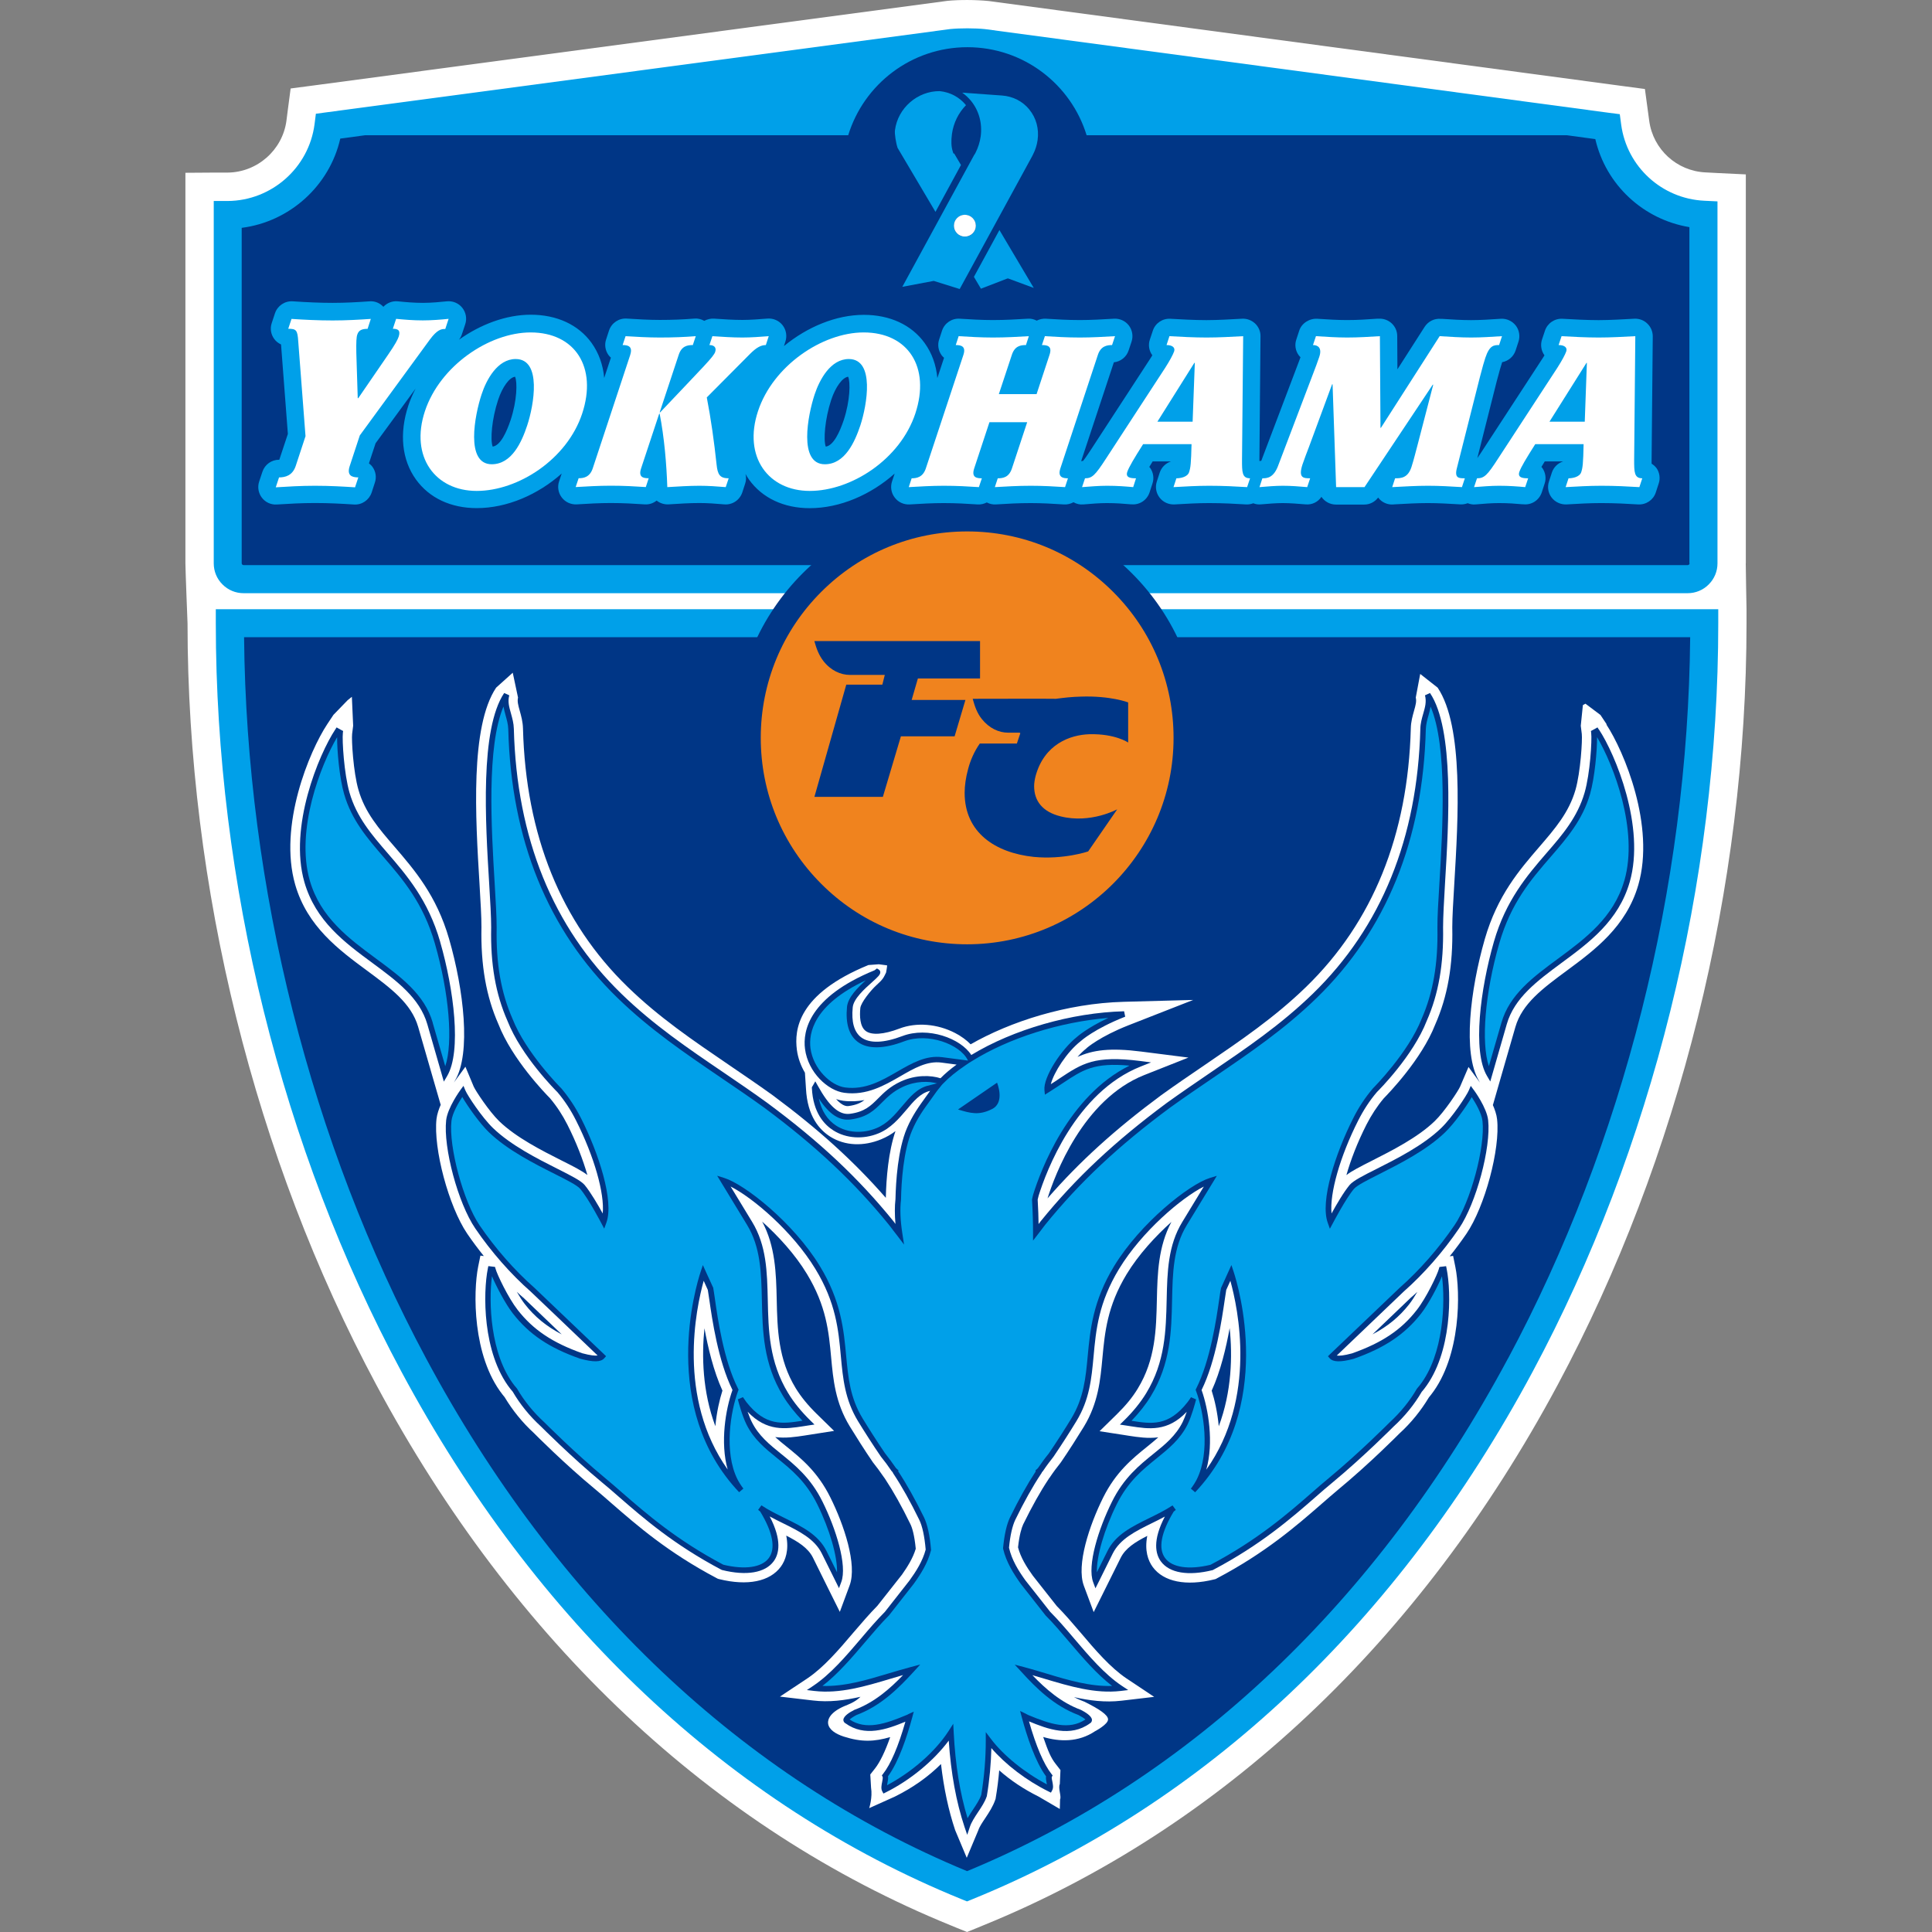
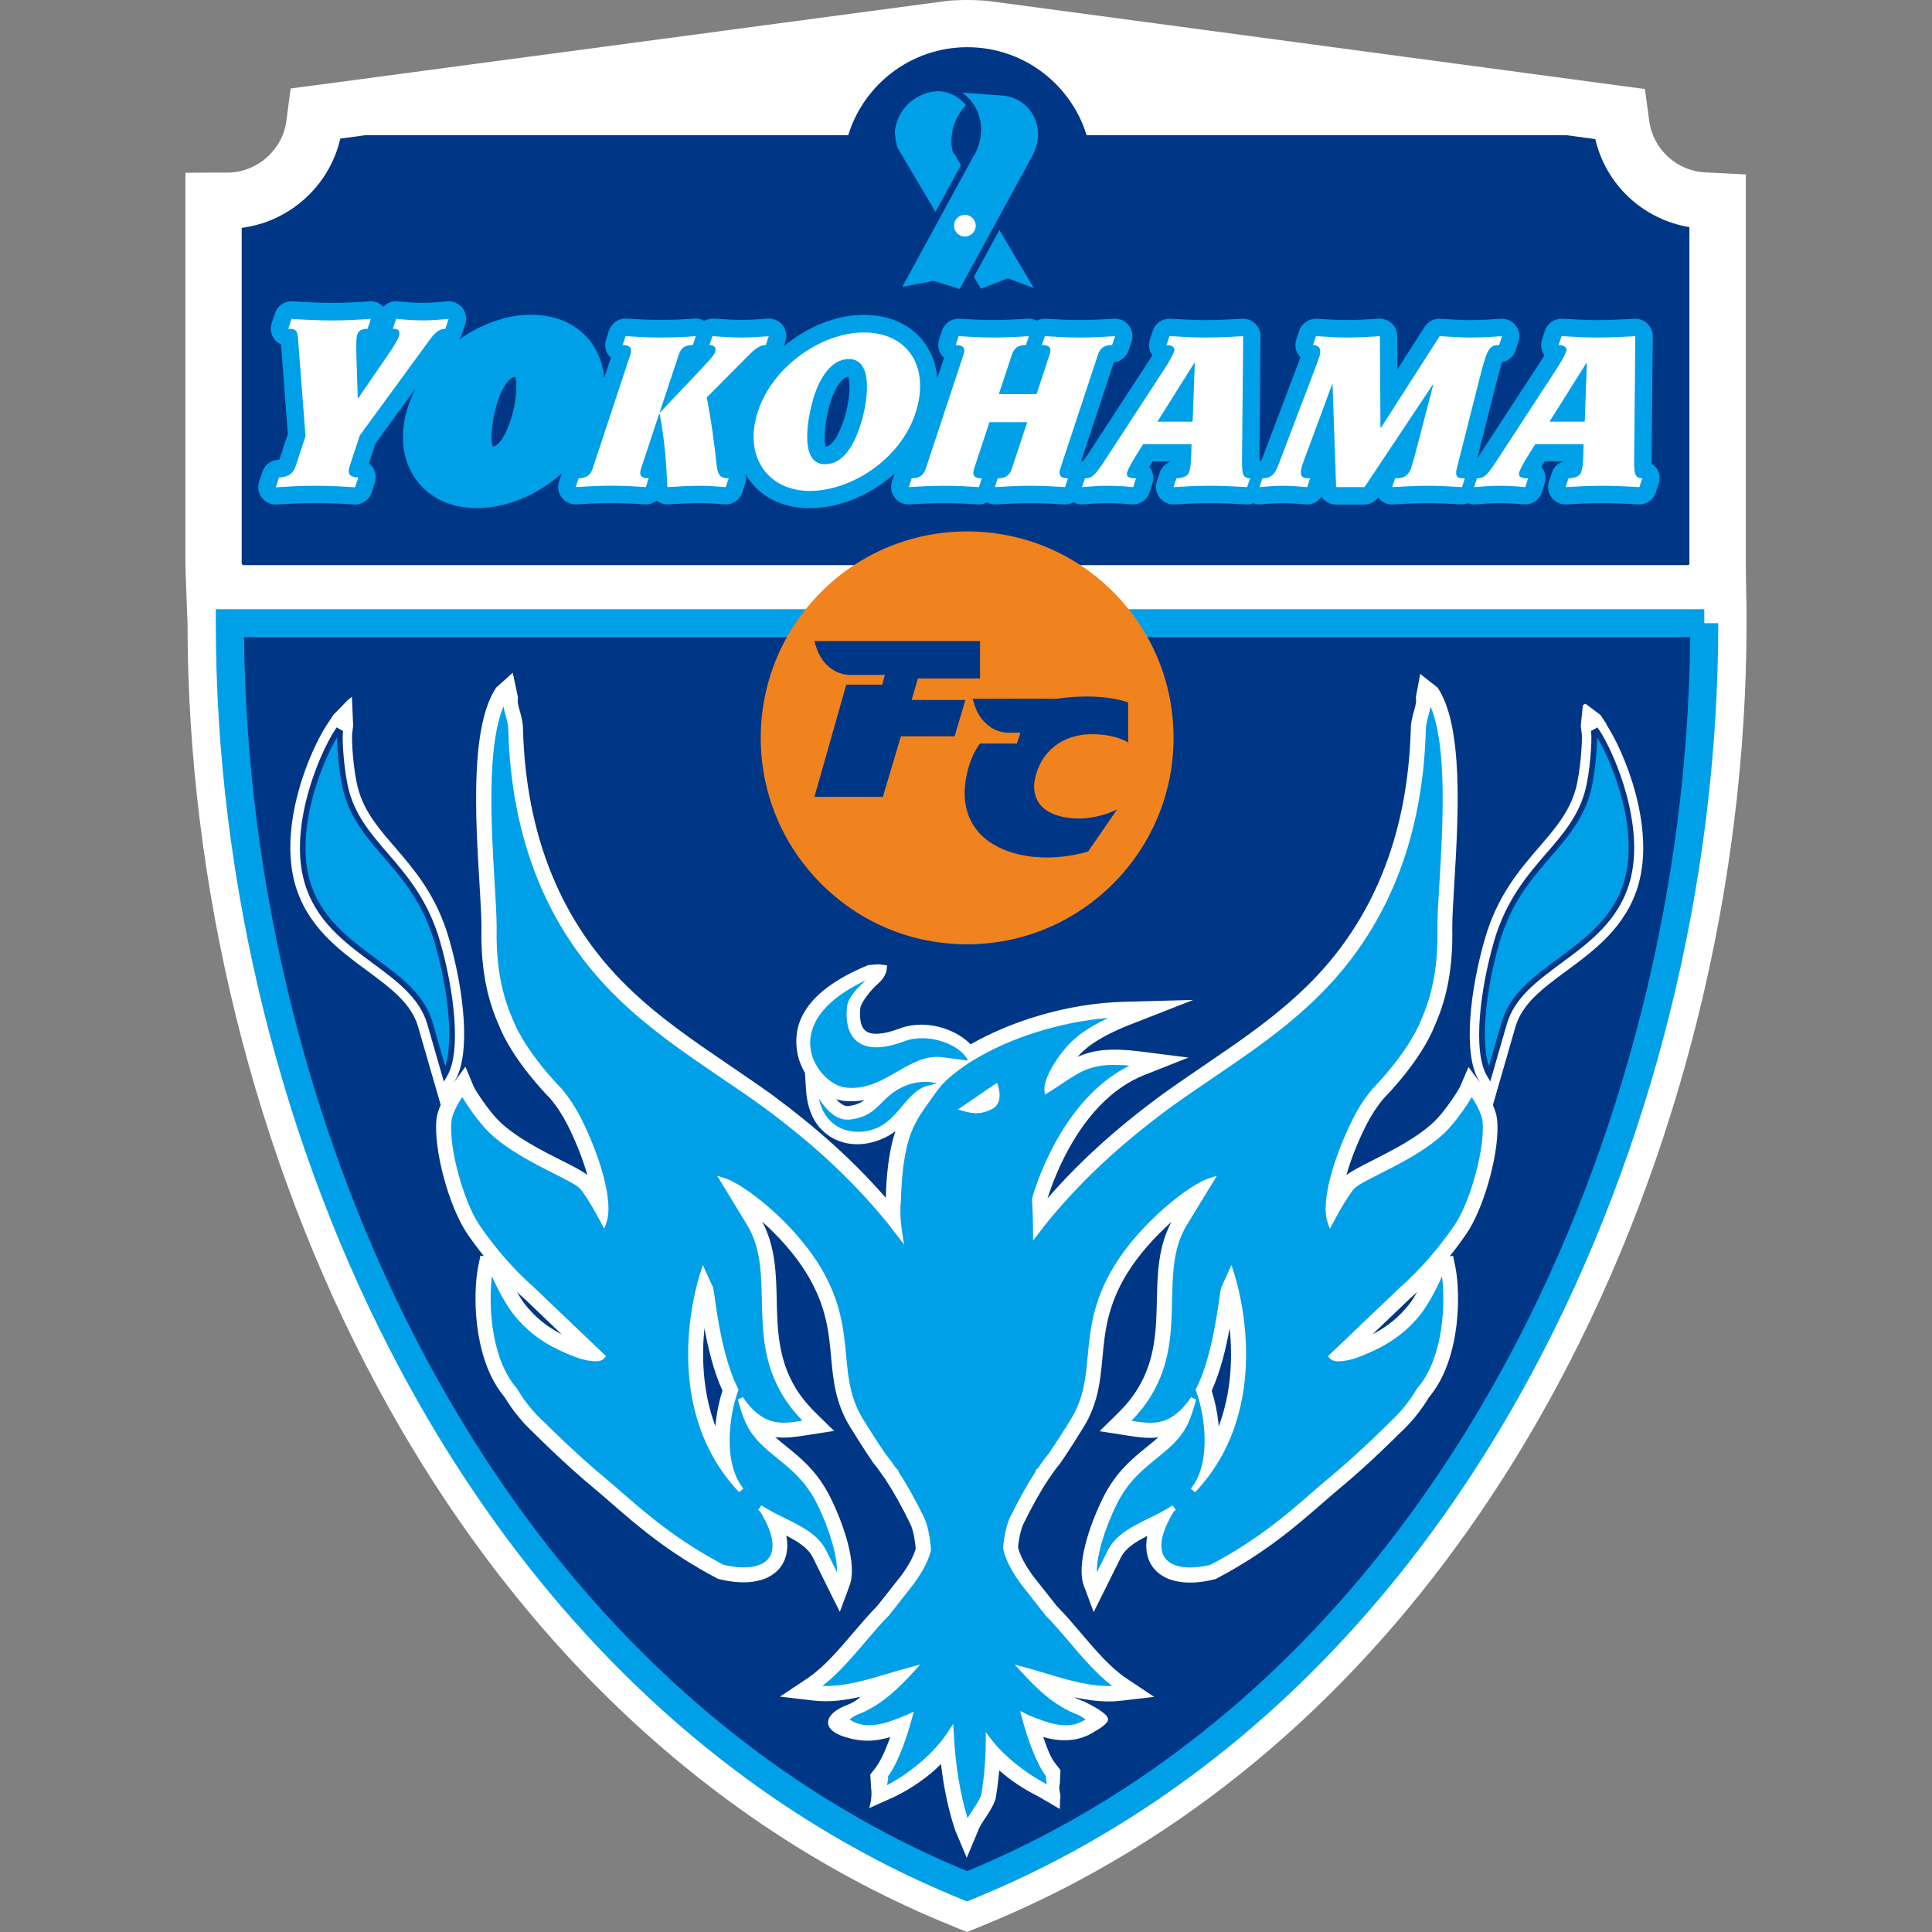
<svg xmlns="http://www.w3.org/2000/svg" id="_レイヤー_2" data-name="レイヤー 2" viewBox="0 0 300 300">
  <rect x="0" y="0" width="300" height="300" fill="#808080" stroke="none" />
  <defs>
    <style> .cls-1 { fill: none; } .cls-2 { fill: #003686; } .cls-3 { fill: #fff; } .cls-4 { fill: #f0831e; } .cls-5 { fill: #00a0e9; } </style>
  </defs>
  <g id="_レイヤー_1-2" data-name="レイヤー 1">
    <g>
      <rect class="cls-1" width="300" height="300" />
      <g>
        <path class="cls-3" d="m271.09,87.47V27.08l-4.18-.2-2.08-.11c-4.46-.21-8.14-3.57-8.74-8l-.22-1.63-.45-3.32-3.32-.44-1.63-.22L153.54.16c-1.99-.2-4.62-.21-6.42-.03q-.13.01-97,12.95l-1.65.22-3.34.44-.44,3.34-.21,1.65c-.6,4.57-4.54,8.04-9.16,8.07h-2.16s-4.37.03-4.37.03v60.64c0,.94.33,9.3.33,9.3,0,41,10.42,83.01,29.33,118.3,21.38,39.86,52.23,68.87,89.23,83.92,0,0,.82.34.82.34l1.66.67,1.65-.67.82-.34c37.01-15.05,67.86-44.06,89.23-83.92,18.92-35.29,29.34-77.3,29.34-118.3v-2.17s-.12-6.19-.12-7.13Z" />
        <g>
          <g>
            <g>
-               <path class="cls-5" d="m264.64,94.6H33.51v2.17c0,40.28,10.23,81.56,28.82,116.22,20.88,38.95,50.97,67.27,87.01,81.93l.82.33.81-.33c36.05-14.66,66.13-42.98,87.02-81.93,18.58-34.66,28.82-75.94,28.82-116.22v-2.17h-2.17Z" />
+               <path class="cls-5" d="m264.64,94.6H33.51v2.17c0,40.28,10.23,81.56,28.82,116.22,20.88,38.95,50.97,67.27,87.01,81.93l.82.33.81-.33c36.05-14.66,66.13-42.98,87.02-81.93,18.58-34.66,28.82-75.94,28.82-116.22h-2.17Z" />
              <path class="cls-2" d="m234.16,210.94c-20.23,37.74-49.26,65.25-83.99,79.61-34.74-14.36-63.78-41.87-84-79.61-17.92-33.43-27.9-73.11-28.27-112h224.55c-.36,38.89-10.35,78.57-28.28,112Z" />
            </g>
            <g>
              <path class="cls-3" d="m249.49,112.48l-.97-1.46-2.33-1.75-.4.22-.33,3.21.16,1.27c.11.9-.19,5.93-.98,8.68-1.02,3.52-3.16,6-5.63,8.87-3.05,3.54-6.5,7.53-8.45,14.3-2.27,7.89-3.44,17.75-.93,21.97l.17.31c-.49-.67-1.77-2.43-1.77-2.42l-1.31,3.06c-.28.64-2.39,3.86-3.95,5.36-2.64,2.55-6.68,4.58-9.63,6.08-1.98,1-3.25,1.65-4.07,2.29.66-2.33,1.7-5.05,3.11-7.83.77-1.5,1.64-2.84,2.7-4.1.67-.69,5.86-6.01,7.98-11.45,1.93-4.38,2.77-9.19,2.65-15.09,0-1.57.14-3.96.31-6.73.62-10.31,1.47-24.44-2.58-30.49l-2.71-2.13-.69,3.67c.14.56,0,1.11-.27,2.06-.22.79-.48,1.68-.5,2.73-.44,16.57-5.9,30.07-16.25,40.13-4.89,4.75-10.16,8.32-15.73,12.12-2.2,1.5-4.49,3.05-6.79,4.71-7.12,5.27-12.67,10.3-17.64,16.01h0c1.11-3.54,5.46-15.36,15.03-19.15l6.85-2.71-7.31-.93c-4.86-.62-7.52-.25-9.91.83.44-.5.9-.95,1.37-1.32,0,0,.04-.04.05-.05l.04-.04s1.99-1.75,6.44-3.5l10.06-3.94-10.8.29c-8.84.24-17.6,3.07-23.76,6.6-.64-.66-1.46-1.26-2.4-1.75-2.78-1.44-6.03-1.7-8.67-.69-2.41.92-4.32,1.06-5.23.36-.9-.68-.95-2.3-.83-3.54.08-.86,1.66-2.8,2.48-3.54,1.1-.98,1.14-1.22,1.52-1.98,0,0,.2-1.05.15-1.12l-1.28-.17-1.61.12c-11.02,4.51-11.51,10.06-11.11,13.17.17,1.29.62,2.49,1.25,3.55l.16,2.44c.21,4.33,2.1,6.43,3.77,7.49,2.31,1.45,5.21,1.53,7.93.4.84-.35,1.55-.77,2.2-1.26-1.1,3.21-1.43,7.3-1.5,10.36-4.93-5.65-10.47-10.67-17.59-15.95-2.28-1.64-4.56-3.18-6.77-4.69-5.57-3.8-10.85-7.37-15.73-12.12-10.36-10.05-15.82-23.56-16.25-40.13-.03-1.05-.28-1.94-.5-2.73-.27-.95-.4-1.5-.27-2.06l-.82-3.86-2.58,2.32c-4.05,6.05-3.21,20.17-2.58,30.48.16,2.77.31,5.17.3,6.7-.12,5.94.73,10.75,2.63,15.06,2.14,5.5,7.34,10.83,8.01,11.51,1.06,1.26,1.94,2.6,2.7,4.1,1.41,2.78,2.44,5.5,3.11,7.83-.81-.64-2.07-1.29-4.07-2.29-2.95-1.49-7-3.53-9.63-6.08-1.55-1.5-3.67-4.72-3.95-5.36l-1.29-3.09-1.79,2.45.18-.31c2.51-4.23,1.35-14.09-.92-21.97-1.95-6.77-5.41-10.76-8.45-14.3-2.48-2.87-4.62-5.35-5.63-8.87-.8-2.75-1.09-7.78-.98-8.68l.16-1.27-.2-4.49-.66.53-2.2,2.27-.97,1.46c-2.76,4.17-7.6,15.74-4.97,24.91,1.88,6.5,6.79,10.13,11.13,13.33,3.7,2.74,6.9,5.1,7.96,8.74l2.28,7.9,1.22,4.21.05-.1c-.34.76-.61,1.56-.7,2.31-.5,4.6,1.9,13.57,4.76,17.79.8,1.18,1.69,2.36,2.59,3.49l-.53-.07-.35,1.72c-.78,3.89-.9,13.86,3.77,19.84.1.14.21.27.34.42,1.23,2.05,2.77,3.95,4.52,5.55.19.19,4.73,4.78,9.58,8.78.82.68,1.68,1.43,2.59,2.23,3.87,3.36,8.67,7.55,16.21,11.53l.21.11.22.06c4.38,1.08,7.85.38,9.55-1.92.73-1,1.3-2.56.85-4.84,1.85.95,3.39,1.91,4.14,3.41l2.23,4.51,1.95,3.92,1.52-4.1c1.2-3.23-.86-9.39-2.99-13.67-1.98-4-4.56-6.08-6.82-7.91-.62-.5-1.21-.97-1.74-1.46,1.62.21,3.16-.03,4.55-.24l.83-.13s3.74-.58,3.76-.59l-2.71-2.65c-1.33-1.3-2.43-2.64-3.25-3.98-2.74-4.5-2.85-9.21-2.95-13.76-.09-4.08-.21-8.29-2.26-12.11,2.49,2.23,5.1,5.07,6.94,8.11,3.03,4.98,3.41,9.04,3.77,12.97.32,3.46.65,7.04,2.89,10.71.9,1.47,2.34,3.76,3.57,5.55l.04.06.05.06c.51.64,1.04,1.35,1.57,2.13l.07.1.02.02.18.26c1.27,1.92,2.59,4.27,3.92,7.01.27.55.62,1.66.83,3.82-.44,1.47-1.31,2.84-2.14,4.02l-1.95,2.47-1.87,2.37c-1.24,1.26-2.44,2.66-3.71,4.14-2.26,2.67-4.62,5.42-7.13,7.11l-4.29,2.85,5.11.6c2.52.31,4.98-.02,7.4-.57-.83.83-1.98,1.23-2.46,1.43-2.21.94-2.67,2.05-2.57,2.74.14.92,1.13,1.58,2.41,2,2.81.9,4.75.8,7.23.09-.77,2.2-1.58,3.88-2.35,4.86l-.74.94.12,2.05c.25,1.53-.29,3.18-.29,3.18l4-1.8c2.78-1.38,5.17-3.07,7.15-5.05.44,3.78,1.16,7.17,2.2,10.27l1.8,4.29,1.8-4.29c.18-.55.65-1.24,1.1-1.91.58-.88,1.18-1.79,1.53-2.82l.05-.15.02-.14c.24-1.42.42-2.85.54-4.27,1.76,1.56,3.8,2.92,6.11,4.07l3.3,1.93.04-1.49c.24-.45-.34-1.78-.04-2.37l.1-2.18-.73-.94c-.78-.99-1.18-1.99-1.95-4.2,2.53.74,5.44.86,8.06-.9,0,0,2.01-1.05,2.01-1.83,0-.69-1.36-1.6-3.59-2.71l-.1-.05-.09-.03c-.53-.19-1.02-.42-1.51-.67,2.4.54,4.85.85,7.34.56l5.11-.6-4.28-2.85c-2.52-1.69-4.87-4.43-7.13-7.11-1.26-1.48-2.47-2.89-3.71-4.14l-1.87-2.37s-1.95-2.47-1.88-2.39c-.95-1.32-1.86-2.78-2.27-4.36.22-1.99.56-3.03.8-3.56,1.34-2.74,2.66-5.1,3.93-7.01,0,0,.07-.1.14-.22l.06-.05.06-.1c.52-.78,1.06-1.49,1.57-2.13l.04-.06.05-.06c1.23-1.79,2.68-4.08,3.58-5.55,2.23-3.67,2.56-7.25,2.88-10.71.37-3.92.74-7.99,3.76-12.97,1.85-3.04,4.46-5.88,6.95-8.11-2.05,3.82-2.17,8.03-2.26,12.11-.1,4.55-.21,9.26-2.96,13.76-.81,1.35-1.91,2.68-3.24,3.98,0,0-2.71,2.65-2.7,2.65l3.75.58.82.13c1.39.21,2.93.45,4.55.24-.54.48-1.12.96-1.74,1.46-2.27,1.83-4.84,3.91-6.83,7.91-2.13,4.29-4.18,10.44-2.99,13.67l1.53,4.1,1.95-3.92,2.24-4.51c.75-1.51,2.28-2.46,4.13-3.41-.44,2.28.12,3.84.85,4.84,1.69,2.3,5.18,3,9.55,1.92l.23-.06.2-.11c7.54-3.97,12.35-8.17,16.21-11.53.92-.8,1.78-1.55,2.59-2.23,4.85-4,9.39-8.59,9.52-8.72,1.82-1.66,3.35-3.56,4.58-5.61.1-.13.22-.26.34-.42,4.67-5.98,4.56-15.95,3.77-19.84l-.35-1.72-.53.07c.91-1.13,1.78-2.31,2.59-3.49,2.87-4.21,5.28-13.19,4.77-17.79-.08-.75-.36-1.55-.7-2.31l.05.1,1.21-4.21,2.28-7.9c1.05-3.64,4.25-6,7.96-8.74,4.33-3.2,9.25-6.83,11.13-13.33,2.64-9.16-2.21-20.73-4.96-24.91Zm-58.55,93.75c.45,4.33.33,9.85-1.69,15.24-.2-2.17-.65-4.12-1.1-5.53,1.38-3.02,2.24-6.66,2.79-9.71Zm28.01-4.62c.38-.31.75-.66,1.13-1.01-.42.72-.85,1.4-1.26,1.92-1.52,1.94-3.33,3.44-5.7,4.68l5.83-5.58Zm-87.14-29.87c-.27.04-.9.11-1.98-1.07.37.12.74.21,1.1.26,1.18.15,2.28.08,3.3-.11-.61.46-1.32.77-2.43.92Zm-44.61,35.45c-2.36-1.24-4.18-2.73-5.7-4.68-.4-.52-.84-1.2-1.25-1.92.37.35.74.7,1.12,1.01l5.83,5.58Zm22.18-.97c.56,3.05,1.42,6.69,2.8,9.71-.45,1.41-.9,3.37-1.1,5.53-2.01-5.39-2.13-10.91-1.69-15.24Z" />
              <g>
-                 <path class="cls-2" d="m228.83,169.23l-.45-.62-.3.7c-.34.81-2.57,4.19-4.29,5.85-2.79,2.7-6.95,4.79-9.98,6.32-2.12,1.06-3.65,1.84-4.23,2.51-.92,1.09-2.12,3.16-2.82,4.44-.31-3.1,1.3-8.83,4.14-14.44.83-1.63,1.77-3.08,2.92-4.43.21-.2,5.6-5.58,7.73-11.06,1.83-4.16,2.63-8.77,2.53-14.49,0-1.61.14-4.03.3-6.82.58-9.53,1.45-23.95-2.33-29.58l-.78.36c.26.98.02,1.84-.27,2.84-.21.73-.43,1.49-.45,2.36-.44,16.97-6.06,30.8-16.7,41.14-4.98,4.83-10.3,8.44-15.93,12.27-2.19,1.5-4.46,3.04-6.73,4.67-8.1,6.01-14.15,11.67-19.58,18.37,0,0-.17.22-.34.45-.01-1.11-.06-2.34-.14-3.8.05-.23.1-.43.15-.61,1.15-3.69,5.71-16.05,15.89-20.07l1.57-.62-1.68-.22c-7.1-.9-9.02.38-12.52,2.7-.41.29-.88.59-1.37.9.46-1.81,2.48-4.99,4.64-6.68.05-.05,2.14-1.93,6.91-3.8l-.17-.84c-8.17.21-17.21,2.83-23.73,6.79-1.65-2.59-6.74-4.45-10.7-2.94-2.9,1.1-5.12,1.17-6.41.19-1.08-.83-1.52-2.38-1.3-4.64.12-1.35,1.87-2.9,3.02-3.93.89-.8,1.29-1.16,1.26-1.57-.02-.17-.11-.31-.27-.4l-.25-.15-.23.18-.15.11c-10.21,4.18-11.14,9.44-10.79,12.19.47,3.67,3.55,6.5,6.11,6.83,3.44.46,6.21-1.14,8.66-2.55,2.16-1.25,4.2-2.44,6.43-2.14,0,0,1.32.17,2.34.31-.97.7-1.8,1.41-2.5,2.12-1.45-.46-3.83-.59-6.2.52-1.65.77-2.62,1.74-3.47,2.6-1.13,1.13-2.09,2.1-4.38,2.4-1.67.22-3.22-1.13-5.01-4.37l-.38-.67-.38.67-.09.14-.06.11v.13c.18,3.81,1.92,5.68,3.35,6.58,1.97,1.25,4.65,1.42,7.01.44,1.89-.78,3.18-2.31,4.33-3.66,1.1-1.32,2.15-2.55,3.55-2.9,0,0,.05-.02.12-.03-.28.39-.64.89-.64.89-1.13,1.57-2.11,2.92-2.96,4.9-1.42,3.32-1.72,8.32-1.78,11.01-.13,1.14-.13,2.44,0,3.87l-.31-.42c-5.44-6.71-11.48-12.38-19.59-18.38-2.26-1.64-4.53-3.18-6.73-4.68-5.64-3.83-10.96-7.44-15.93-12.27-10.64-10.33-16.26-24.17-16.7-41.14-.02-.87-.24-1.63-.44-2.36-.28-1-.54-1.86-.27-2.84l-.79-.36c-3.78,5.64-2.91,20.05-2.33,29.58.17,2.79.31,5.21.31,6.83-.12,5.71.69,10.33,2.53,14.5,2.14,5.47,7.53,10.85,7.76,11.07,1.12,1.32,2.07,2.77,2.89,4.4,2.83,5.61,4.45,11.35,4.14,14.44-.69-1.27-1.91-3.35-2.82-4.44-.58-.67-2.11-1.44-4.23-2.51-3.04-1.53-7.2-3.63-9.99-6.32-1.72-1.66-3.95-5.04-4.29-5.85l-.29-.7-.46.62c-.08.11-2.01,2.78-2.23,4.72-.47,4.26,1.85,12.89,4.52,16.8,2.47,3.63,5.53,7.11,8.61,9.81,0-.02,8.33,7.95,10.39,9.92-.38.06-1.1,0-2.4-.35-4.6-1.63-7.61-3.64-10.02-6.73-1.47-1.88-3.21-5.54-3.43-6.39l-.08-.28-.29-.04-.35-.04-.4-.05-.08.39c-.74,3.68-.87,13.08,3.49,18.66.11.15.24.29.35.42l.02.02c1.16,1.99,2.64,3.81,4.39,5.41.03.03,4.67,4.7,9.45,8.66.83.68,1.71,1.44,2.63,2.25,3.81,3.31,8.55,7.44,15.94,11.34l.05.02.05.02c3.77.94,6.7.45,8.02-1.36.83-1.13,1.32-3.24-.62-6.96.67.37,1.36.71,2.03,1.04,2.53,1.25,4.93,2.43,6.06,4.71l2.23,4.5.44.89.35-.94c.97-2.59-.83-8.31-2.92-12.51-1.84-3.72-4.29-5.68-6.45-7.43-1.78-1.44-3.47-2.8-4.53-4.95-.21-.41-.42-.96-.64-1.57,2.99,3.13,5.88,2.68,8.68,2.25l.83-.13.87-.13-.62-.61c-1.42-1.39-2.59-2.82-3.47-4.28-2.95-4.84-3.06-9.74-3.16-14.49-.1-4.33-.19-8.41-2.43-12.09l-3.34-5.49c3.48,1.76,9.62,6.98,13.15,12.78,3.21,5.26,3.6,9.5,3.97,13.59.32,3.45.62,6.71,2.67,10.08.89,1.46,2.33,3.72,3.54,5.48.57.7,1.12,1.44,1.67,2.26l.02.02.02.02c.06.07.11.11.15.17v.05s.08.13.08.13c1.31,1.97,2.66,4.38,4.02,7.17.49,1,.82,2.56,1,4.63-.47,1.79-1.52,3.43-2.5,4.78.02-.02-1.92,2.45-1.92,2.45l-1.91,2.43c-1.22,1.23-2.43,2.63-3.7,4.13-2.33,2.74-4.75,5.57-7.44,7.37l-.98.65,1.17.14c3.95.46,7.93-.73,11.77-1.88.66-.2,1.32-.4,2-.59-2.03,2.12-4.45,4.25-7.55,5.4h-.02s-.02.02-.02.02c-.62.31-1.68.93-1.68,1.55,0,.23.14.44.37.55l-.06-.04c2.99,2.18,6.45.95,9.32-.24-1.08,3.8-2.28,6.61-3.48,8.12l-.17.22.12.24c.05.11-.03.54-.08.79-.1.49-.2,1.01,0,1.41l.2.38.38-.19c3.81-1.9,7.44-4.91,9.76-8.03.35,5.09,1.15,9.48,2.45,13.4l.42,1.23.41-1.23c.24-.74.76-1.52,1.26-2.28.53-.79,1.09-1.63,1.36-2.46l.02-.03v-.04c.42-2.5.64-4.99.7-7.43,2.17,2.53,5.46,5.05,8.87,6.73l.38.19.2-.38c.21-.4.11-.88.02-1.34-.06-.23-.13-.6-.09-.71l.13-.24-.17-.22c-1.21-1.53-2.41-4.36-3.5-8.18,2.91,1.21,6.44,2.52,9.48.3l-.06.04c.23-.11.36-.32.36-.55,0-.61-1.05-1.23-1.68-1.55h-.01s-.02-.02-.02-.02c-3.1-1.14-5.51-3.28-7.54-5.39.65.18,1.3.38,1.94.57,3.85,1.15,7.81,2.34,11.77,1.88l1.17-.14-.98-.65c-2.7-1.8-5.11-4.63-7.44-7.37-1.27-1.5-2.47-2.9-3.7-4.13l-1.91-2.43-1.94-2.46c-1.07-1.49-2.11-3.15-2.54-5.06.18-1.92.52-3.38.97-4.33,1.36-2.79,2.71-5.2,4.02-7.17l.09-.13v-.05c.03-.05.09-.1.14-.17l.02-.02.02-.02c.55-.82,1.11-1.56,1.64-2.23,1.23-1.81,2.67-4.06,3.55-5.51,2.06-3.37,2.36-6.63,2.68-10.08.37-4.09.77-8.33,3.96-13.59,3.54-5.81,9.67-11.02,13.16-12.78l-3.34,5.49c-2.24,3.67-2.33,7.76-2.43,12.09-.11,4.74-.22,9.65-3.17,14.49-.88,1.45-2.05,2.89-3.47,4.28l-.62.61.87.13.83.13c2.8.43,5.7.89,8.68-2.25-.21.62-.43,1.16-.63,1.58-1.06,2.14-2.75,3.51-4.54,4.95-2.16,1.74-4.6,3.71-6.44,7.43-2.09,4.2-3.89,9.92-2.92,12.51l.35.94.45-.89,2.23-4.5c1.14-2.28,3.53-3.46,6.06-4.71.68-.33,1.36-.67,2.04-1.04-1.94,3.72-1.45,5.83-.62,6.96,1.32,1.81,4.24,2.3,8.03,1.36l.05-.02.04-.02c7.38-3.89,12.13-8.02,15.93-11.34.93-.81,1.79-1.57,2.63-2.25,4.78-3.96,9.42-8.63,9.47-8.68,1.74-1.59,3.21-3.41,4.37-5.4l.04-.04c.11-.12.22-.25.33-.4,4.35-5.59,4.23-14.98,3.48-18.66l-.08-.39-.4.05-.36.04-.28.04-.08.29c-.22.85-1.95,4.5-3.43,6.38-2.4,3.09-5.41,5.1-10.05,6.74-1.29.35-2,.4-2.38.34l10.4-9.94c3.06-2.69,6.12-6.17,8.59-9.8,2.66-3.91,4.98-12.55,4.52-16.8-.21-1.95-2.16-4.61-2.24-4.72Zm-115.82,58.98c-7.92-11.15-4.92-25.09-3.74-29.33l.64,1.42c.05.26.13.78.22,1.44.45,3.13,1.38,9.59,3.61,14.1-1.06,2.95-1.94,8.16-.74,12.37Zm74.3,0c1.2-4.21.32-9.42-.73-12.37,2.23-4.51,3.15-10.98,3.61-14.1.09-.66.17-1.18.22-1.44l.64-1.42c1.18,4.25,4.19,18.18-3.74,29.33Z" />
                <path class="cls-2" d="m248.27,113.29l-.21-.34-.35.2-.41.22-.26.14.04.3c.14,1.11-.17,6.32-1.02,9.26-1.11,3.83-3.44,6.55-5.94,9.42-2.95,3.42-6.29,7.29-8.15,13.75-2.11,7.34-3.35,16.99-1.07,20.83l.51.86.28-.97,2.28-7.92c1.18-4.11,4.74-6.73,8.49-9.51,4.36-3.21,8.86-6.54,10.6-12.56,2.47-8.57-2.24-19.87-4.78-23.7Z" />
                <path class="cls-2" d="m68.35,146.24c-1.86-6.47-5.2-10.33-8.15-13.75-2.48-2.87-4.82-5.59-5.93-9.42-.85-2.94-1.16-8.15-1.03-9.26l.04-.3-.26-.14-.4-.22-.35-.2-.22.34c-2.53,3.83-7.25,15.11-4.78,23.7,1.74,6.02,6.23,9.35,10.59,12.56,3.76,2.78,7.31,5.4,8.5,9.51l2.28,7.92.28.97.51-.86c2.27-3.84,1.04-13.49-1.08-20.83Z" />
              </g>
              <path class="cls-5" d="m252.22,136.75c-1.66,5.73-6.04,8.97-10.27,12.1-3.89,2.86-7.55,5.57-8.81,9.96l-1.95,6.75c-1.22-3.66-.62-11.3,1.62-19.09,1.81-6.28,4.94-9.91,7.98-13.42,2.55-2.95,4.95-5.73,6.11-9.75.73-2.53,1.11-6.84,1.09-8.84,2.53,4.25,6.49,14.44,4.24,22.28Zm-185.02,22.06c-1.27-4.39-4.93-7.1-8.81-9.96-4.24-3.13-8.62-6.37-10.28-12.1-2.26-7.84,1.72-18.04,4.24-22.28-.02,2.01.35,6.31,1.09,8.84,1.16,4.02,3.56,6.8,6.1,9.75,3.03,3.51,6.17,7.14,7.98,13.42,2.24,7.78,2.85,15.43,1.62,19.09l-1.95-6.75Zm79.11,5.35c-2.52-.33-4.69.92-6.98,2.24-2.44,1.41-4.97,2.87-8.11,2.46-2.2-.29-4.94-2.86-5.37-6.09-.3-2.36.48-6.74,8.59-10.55-1.22,1.11-2.77,2.62-2.92,4.14-.24,2.58.31,4.39,1.65,5.41,1.54,1.17,4.05,1.14,7.25-.08,3.67-1.39,8.65.46,9.85,2.92l.03.08-.55-.08-3.44-.45Zm-2.22,4.42c-1.67.42-2.8,1.76-4,3.18-1.13,1.34-2.3,2.73-4,3.42-2.1.87-4.48.74-6.22-.37-1.4-.89-2.32-2.34-2.72-4.23,1.63,2.47,3.19,3.49,4.94,3.25,2.58-.34,3.69-1.45,4.87-2.64.84-.84,1.72-1.72,3.23-2.42,2.01-.94,4.02-.9,5.33-.54-.06.01-.1.01-.1.01l-1.33.35Zm81.75,21.69c-2.44,3.58-5.44,7-8.47,9.67,0,0-10.87,10.37-10.87,10.37l-.3.29.27.31c.54.61,1.68.63,3.72.09,4.84-1.7,7.96-3.81,10.48-7.03,1.18-1.52,2.59-4.23,3.24-5.79.52,3.96.31,12.12-3.48,16.96-.1.12-.2.25-.31.37l-.05.06-.02.03-.03.03c-1.11,1.93-2.56,3.69-4.25,5.25-.06.06-4.67,4.7-9.43,8.64-.84.69-1.72,1.45-2.64,2.26-3.76,3.28-8.45,7.36-15.73,11.2-3.34.81-5.98.43-7.06-1.05-1.09-1.48-.62-3.97,1.34-7.21.06-.05.11-.09.16-.13.06-.05.1-.09.17-.13l-.51-.7c-1.16.77-2.44,1.39-3.66,1.99-2.67,1.32-5.19,2.55-6.45,5.11,0,0-.98,1.96-1.64,3.29-.07-2.42,1.11-6.59,3.09-10.58,1.76-3.54,4.02-5.36,6.21-7.13,1.86-1.51,3.62-2.92,4.78-5.24.66-1.34,1.18-3.32,1.33-3.9l-.79-.34c-.16.25-.35.52-.54.77-2.96,3.8-5.62,3.38-8.7,2.89h0c1.2-1.25,2.22-2.54,3.01-3.84,3.07-5.04,3.19-10.06,3.29-14.92.09-4.21.18-8.19,2.3-11.65l4.05-6.64.6-.99-1.1.34c-3.2,1-10.75,6.96-14.85,13.68-3.31,5.43-3.72,9.95-4.1,13.95-.31,3.35-.6,6.51-2.55,9.72-.87,1.44-2.3,3.68-3.51,5.45-.53.64-1.09,1.4-1.65,2.22-.1.11-.17.19-.22.22l-.17.14.02.19c-1.3,1.98-2.64,4.38-3.99,7.14-.51,1.06-.87,2.64-1.07,4.71v.14c.48,2.09,1.65,3.92,2.73,5.44.02.02,1.94,2.47,1.94,2.47l1.93,2.46.02.02s.01.01.01.01c1.21,1.21,2.4,2.62,3.67,4.11,2.09,2.45,4.24,4.97,6.63,6.8-3.4.12-6.87-.91-10.23-1.93-1.13-.34-2.3-.69-3.46-1l-1.43-.37,1.01,1.09c2.29,2.52,5.08,5.31,8.89,6.73.44.23.87.5,1.07.69-2.54,1.71-5.53.7-8.87-.69-.07-.03-.16-.08-.24-.12-.05-.03-.1-.06-.16-.09l-.87-.42.25.93c.8,2.99,2.11,6.97,3.78,9.22-.05.31.02.66.08.99.03.08.04.17.06.26-3.48-1.84-6.78-4.51-8.71-7.08l-.79-1.04v1.3c0,2.75-.23,5.58-.7,8.44-.24.73-.76,1.5-1.25,2.24-.31.46-.61.93-.88,1.39-1.18-3.88-1.89-8.25-2.15-13.32l-.07-1.34-.73,1.13c-2.06,3.19-5.67,6.35-9.55,8.41.02-.12.05-.23.06-.34.08-.37.14-.74.09-1.05,1.66-2.24,2.96-6.18,3.76-9.14l.24-.9-.84.39c-.05.03-.09.05-.14.08-.05.03-.09.05-.12.05-3.34,1.4-6.33,2.4-8.87.7.21-.18.63-.46,1.07-.69,3.82-1.42,6.6-4.23,8.9-6.74l1-1.1-1.43.38c-1.18.31-2.37.67-3.52,1.01-3.36,1.01-6.83,2.05-10.23,1.93,2.39-1.84,4.54-4.36,6.62-6.8,1.27-1.49,2.46-2.9,3.67-4.11h.02s.02-.04.02-.04l1.93-2.46,1.92-2.45c1.05-1.46,2.17-3.2,2.66-5.16l.02-.07v-.07c-.19-2.23-.56-3.9-1.09-5.01-1.36-2.77-2.69-5.16-4-7.14l.02-.19-.18-.14s-.1-.09-.22-.22c-.56-.82-1.13-1.58-1.67-2.26-1.18-1.73-2.61-3.97-3.48-5.41-1.96-3.21-2.24-6.37-2.56-9.72-.37-3.99-.78-8.52-4.09-13.95-4.1-6.73-11.65-12.69-14.85-13.68l-1.09-.34.6.99,4.04,6.64c2.11,3.46,2.21,7.45,2.3,11.65.11,4.86.21,9.88,3.29,14.92.79,1.3,1.81,2.58,3.01,3.84h0c-3.07.48-5.73.9-8.7-2.89-.18-.24-.37-.51-.54-.77l-.79.34c.15.58.68,2.57,1.34,3.9,1.15,2.31,2.91,3.73,4.77,5.24,2.19,1.76,4.45,3.59,6.21,7.13,1.97,3.98,3.15,8.16,3.08,10.58l-1.63-3.29c-1.27-2.55-3.79-3.79-6.46-5.11-1.22-.6-2.5-1.22-3.65-1.99l-.51.7c.05.04.11.08.16.13.05.05.11.09.16.13,1.97,3.24,2.43,5.73,1.35,7.21-1.08,1.48-3.72,1.86-7.07,1.05-7.27-3.84-11.95-7.92-15.73-11.2-.92-.81-1.79-1.57-2.63-2.26-4.75-3.94-9.36-8.58-9.41-8.63-1.72-1.57-3.15-3.33-4.27-5.26l-.02-.03-.03-.03-.03-.04c-.11-.13-.22-.25-.33-.39-3.78-4.85-4-13.01-3.48-16.96.66,1.56,2.07,4.27,3.25,5.79,2.52,3.23,5.64,5.34,10.45,7.02,2.07.56,3.22.54,3.74-.08l.28-.31-.3-.29-10.86-10.36c-3.04-2.67-6.05-6.1-8.48-9.67-2.52-3.71-4.82-12.2-4.37-16.21.14-1.23,1.12-2.87,1.68-3.72.82,1.41,2.68,4.07,4.13,5.47,2.89,2.79,7.11,4.91,10.21,6.47,1.87.94,3.49,1.76,3.96,2.31,1.29,1.51,3.25,5.27,3.28,5.32l.46.87.34-.93c1.21-3.37-1.19-10.78-3.95-16.23-.86-1.69-1.85-3.19-3.04-4.61-.08-.07-5.51-5.51-7.59-10.81-1.78-4.08-2.57-8.57-2.46-14.16,0-1.64-.14-4.07-.31-6.88-.52-8.62-1.26-21.23,1.37-27.45.08.46.2.91.32,1.35.19.69.4,1.4.42,2.15.44,17.2,6.15,31.24,16.96,41.74,5.03,4.89,10.38,8.52,16.05,12.38,2.19,1.49,4.46,3.02,6.71,4.65,8.04,5.96,14.02,11.58,19.41,18.23,0-.02.63.83.63.83l.67.86,1.03,1.36-.26-1.7c-.32-2.03-.39-3.8-.21-5.28v-.03s0-.02,0-.02c.05-2.63.35-7.5,1.71-10.68.8-1.9,1.76-3.22,2.86-4.73l.95-1.33c.08-.11.18-.24.28-.36l.15-.18.38-.48h0s.2-.21.2-.21c.91-.95,2.08-1.9,3.48-2.84l.54-.37h0s.41-.25.41-.25c5.79-3.63,13.73-6.12,21.23-6.74-3.31,1.55-4.8,2.89-4.88,2.96-2.36,1.86-5.25,6.22-5.04,8.26l.07.7.59-.37c.81-.51,1.53-.99,2.17-1.41,3.15-2.1,4.87-3.23,10.38-2.73-9.51,4.7-13.82,16.34-14.94,19.95-.07.22-.12.46-.18.75l-.02.05v.06c.12,2.05.16,3.66.16,5.07v1.29s.79-1.02.79-1.02l.38-.5.7-.92c5.38-6.64,11.37-12.26,19.41-18.21,2.25-1.62,4.52-3.16,6.71-4.65,5.67-3.86,11.02-7.49,16.05-12.38,10.8-10.5,16.51-24.53,16.95-41.74.03-.75.22-1.47.42-2.15.12-.44.24-.89.32-1.35,2.64,6.22,1.88,18.84,1.37,27.45-.18,2.81-.32,5.24-.31,6.88.11,5.6-.67,10.09-2.45,14.15-2.09,5.32-7.52,10.76-7.57,10.81-1.22,1.44-2.21,2.94-3.06,4.64-2.75,5.44-5.17,12.85-3.95,16.22l.33.93.47-.87s1.99-3.81,3.27-5.32c.47-.55,2.08-1.36,3.96-2.31,3.08-1.56,7.31-3.68,10.19-6.47,1.46-1.4,3.32-4.05,4.14-5.47.56.86,1.54,2.5,1.67,3.72.44,4.01-1.84,12.5-4.37,16.21Zm-115.07,9.79v-.04s-.02-.05-.02-.05l-1.15-2.51-.46-1.02-.35,1.06c-.7,2.11-6.45,21.08,5.98,34.21l.66-.56c-.4-.53-.69-1-.93-1.47-2.09-4.22-1.07-10.51.12-13.71l.07-.18-.09-.17c-2.23-4.4-3.16-10.89-3.6-14.01-.11-.73-.18-1.26-.24-1.55Zm80.44-3.61l-.46,1.01-1.14,2.52-.02.05v.04c-.07.29-.15.82-.25,1.55-.45,3.11-1.38,9.6-3.6,14.01l-.08.17.06.18c1.2,3.2,2.22,9.49.13,13.71-.24.48-.53.94-.93,1.47l.66.56c12.42-13.13,6.68-32.1,5.99-34.21l-.35-1.06Zm-42.45-24.17c1.92.58,3.25.97,5.31-.08,2.03-1.04.75-4.08.75-4.08l-6.06,4.16Z" />
            </g>
          </g>
          <g>
            <g>
-               <path class="cls-5" d="m264.63,31.17c-6.58-.32-12-5.28-12.89-11.79l-.22-1.65-1.64-.21-96.93-13c-1.56-.16-3.9-.16-5.4-.01-.08,0-96.85,12.93-96.85,12.93l-1.65.22-.21,1.65c-.89,6.76-6.68,11.86-13.49,11.9h-2.16v56.27c0,1.23.48,2.4,1.36,3.27.87.88,2.04,1.36,3.27,1.36h224.24c1.23,0,2.4-.48,3.27-1.36.88-.88,1.36-2.04,1.36-3.27V31.27l-2.07-.1Z" />
              <path class="cls-2" d="m262.36,87.47c0,.15-.14.28-.29.28H37.82c-.1,0-.16-.05-.2-.08-.04-.04-.09-.11-.09-.2v-52.09c7.45-.95,13.63-6.51,15.31-13.86l3.85-.52h75.02c2.43-7.92,9.8-13.67,18.51-13.67s16.08,5.75,18.51,13.67h74.54c1.91.26,3.43.46,4.45.6,1.64,7.1,7.44,12.48,14.61,13.67v52.19Z" />
            </g>
            <g>
              <path class="cls-5" d="m257.2,72.67c-.2-.28-.46-.49-.74-.67v-.54s.18-19.23.18-19.23c0-.75-.3-1.47-.85-1.99-.53-.52-1.27-.79-2.02-.75-1.74.09-3.72.22-5.54.22s-3.99-.12-5.58-.21c-1.23-.08-2.36.68-2.75,1.85l-.46,1.38c-.27.82-.13,1.73.38,2.44,0,0,0,0,0,.01-.1.16-.17.3-.3.48,0-.01-9.16,14.04-9.16,14.04-.18.28-.6.93-.96,1.43,1.01-3.98,3.02-11.96,3.02-11.96.41-1.59.67-2.41.78-2.75.01-.07.04-.12.06-.18.96-.18,1.76-.86,2.08-1.81l.45-1.38c.28-.85.12-1.8-.43-2.51-.56-.71-1.43-1.1-2.33-1.04-1.67.11-3.15.21-4.62.21s-2.97-.1-4.52-.2h-.19c-.99-.08-1.93.4-2.47,1.22l-4.24,6.62-.03-5.17c0-.75-.31-1.46-.86-1.97-.55-.51-1.29-.77-2.03-.72h-.26c-1.55.11-3.02.21-4.64.21-1.53,0-3.01-.1-4.58-.2-1.24-.09-2.47.67-2.85,1.85l-.45,1.38c-.28.82-.14,1.73.38,2.44.08.11.17.2.27.3-.09.23-.16.46-.26.7l-.32.85s-5.36,14.14-5.36,14.14c-.06.19-.12.32-.16.41-.09,0-.18,0-.28.02v-.13s.17-19.23.17-19.23c.02-.75-.29-1.47-.83-1.99-.56-.52-1.28-.79-2.03-.75-1.74.09-3.71.22-5.53.22s-3.99-.12-5.59-.21c-1.23-.08-2.36.68-2.74,1.85l-.46,1.38c-.28.82-.14,1.73.38,2.44,0,0,0,0,0,.01-.09.16-.18.3-.3.48,0-.01-9.15,14.04-9.15,14.04-.25.38-.93,1.43-1.3,1.87-.11,0-.21.03-.3.04,1.37-4.15,4.47-13.53,5.08-15.35,1.05-.11,1.95-.81,2.29-1.84l.46-1.38c.28-.85.12-1.79-.43-2.51-.55-.71-1.43-1.1-2.32-1.04-1.71.1-3.54.21-5.27.21-1.98,0-3.58-.11-5.28-.21-.5-.03-.99.08-1.43.3-.42-.22-.9-.34-1.39-.3-1.77.1-3.44.21-5.43.21-1.74,0-3.49-.11-5.12-.21-1.23-.09-2.36.67-2.76,1.85l-.45,1.38c-.28.82-.13,1.73.38,2.44.11.15.24.28.38.4-.27.8-.63,1.89-1.04,3.15-.18-2.03-.84-3.87-1.97-5.44-2.04-2.83-5.4-4.38-9.45-4.38-4.31,0-8.79,1.88-12.4,4.85l.23-.71c.28-.86.12-1.81-.44-2.53-.56-.72-1.45-1.1-2.36-1.03-1.2.09-2.58.21-3.88.21-1.46,0-2.87-.1-4.37-.2-.54-.04-1.08.09-1.55.34-.47-.26-.99-.4-1.53-.35-1.76.14-3.42.21-5.37.21-1.74,0-3.49-.11-5.12-.21-1.24-.09-2.37.67-2.77,1.85l-.45,1.38c-.28.82-.14,1.73.37,2.44.11.15.24.28.37.4-.26.8-.62,1.89-1.04,3.15-.18-2.03-.84-3.87-1.96-5.44-2.04-2.83-5.4-4.38-9.45-4.38-3.82,0-7.78,1.49-11.14,3.88.19-.24.35-.51.45-.83l.52-1.57c.29-.87.12-1.83-.46-2.56-.57-.72-1.48-1.09-2.39-1-1.05.11-2.42.24-3.73.24-1.38,0-2.58-.11-3.9-.24-.85-.08-1.66.25-2.23.85-.55-.59-1.32-.91-2.13-.85-1.87.13-3.7.24-5.75.24-1.8,0-3.83-.08-6.19-.24-1.24-.08-2.37.69-2.76,1.85l-.51,1.54c-.28.83-.13,1.74.38,2.44.28.39.65.67,1.07.87.15,1.89.88,11.51,1.06,13.89l-1.33,4.01s-.02,0-.04,0c-1.18,0-2.21.75-2.58,1.86l-.51,1.53c-.28.86-.12,1.8.43,2.51.55.72,1.42,1.11,2.32,1.05,1.94-.12,3.77-.23,5.91-.23,2.27,0,4.16.11,6.05.23,1.23.09,2.36-.68,2.76-1.86l.5-1.54c.28-.83.14-1.73-.37-2.44-.15-.21-.35-.39-.55-.55.34-1.03.8-2.43,1.03-3.12l6.22-8.5c-.44.85-.83,1.73-1.13,2.63-1.44,4.36-1.02,8.45,1.19,11.51,2.07,2.86,5.41,4.43,9.43,4.43,4.71,0,9.5-2.09,13.19-5.37l-.41,1.23c-.28.85-.12,1.8.43,2.5.56.73,1.43,1.11,2.33,1.06,1.72-.11,3.53-.21,5.27-.21,1.98,0,3.58.1,5.27.21.69.05,1.34-.18,1.85-.59.52.41,1.17.62,1.84.59,1.69-.11,3.29-.21,4.82-.21,1.23,0,2.47.09,3.84.21,1.25.11,2.4-.66,2.8-1.85l.45-1.38c.17-.49.17-1,.05-1.49.17.29.35.6.55.88,2.06,2.86,5.41,4.43,9.42,4.43,4.71,0,9.5-2.09,13.19-5.37l-.41,1.23c-.28.85-.12,1.8.43,2.5.55.73,1.42,1.11,2.32,1.06,1.71-.11,3.55-.21,5.27-.21,1.98,0,3.58.1,5.28.21.51.03.99-.09,1.42-.31.43.23.91.34,1.41.31,1.77-.11,3.43-.21,5.42-.21,1.74,0,3.49.1,5.12.21.54.04,1.05-.09,1.51-.34.46.26.98.39,1.52.34h0c1.29-.11,2.51-.21,3.65-.21,1.47,0,2.54.09,3.68.19h.14c1.25.13,2.42-.64,2.82-1.84l.45-1.38c.28-.82.14-1.74-.37-2.45-.04-.05-.09-.08-.12-.13.17-.28.34-.57.52-.86h2.85c-.81.27-1.47.9-1.75,1.74l-.45,1.38c-.28.85-.12,1.79.43,2.5.54.71,1.41,1.1,2.31,1.06,1.88-.11,3.58-.21,5.39-.21,2.16,0,4.06.11,5.73.21.4.02.77-.05,1.12-.18.38.15.77.21,1.18.17,1.08-.09,2.3-.2,3.38-.2,1.19,0,2.44.11,3.55.2,1.01.1,1.94-.37,2.47-1.17.49.72,1.32,1.2,2.25,1.2h4.41c.85,0,1.63-.41,2.14-1.08t.02.01c.54.72,1.41,1.11,2.3,1.06l.2-.02c1.81-.1,3.51-.2,5.2-.2s3.29.1,5.01.2c.4.03.8-.04,1.18-.18.38.15.79.23,1.21.19,1.29-.11,2.51-.21,3.65-.21,1.47,0,2.55.09,3.68.19h.14c1.25.13,2.42-.64,2.82-1.84l.45-1.38c.28-.82.13-1.74-.38-2.45-.04-.05-.08-.08-.12-.13.17-.28.35-.57.52-.86h2.85c-.81.27-1.48.9-1.75,1.74l-.45,1.38c-.28.85-.13,1.79.42,2.5.55.71,1.42,1.1,2.31,1.06,1.89-.11,3.57-.21,5.39-.21,2.16,0,4.06.11,5.73.21,1.23.07,2.36-.69,2.74-1.86l.45-1.38c.28-.82.14-1.74-.37-2.45Zm-128.98-3.33c-.38-1.04-.13-4.27.85-7.25.67-2.02,1.76-3.49,2.63-3.59.37.83.31,3.7-.68,6.72-.61,1.82-1.58,3.97-2.79,4.13Zm-51.72,0c-.39-1.04-.14-4.27.85-7.25.67-2.02,1.75-3.49,2.63-3.59.37.83.31,3.7-.69,6.72-.61,1.82-1.57,3.97-2.79,4.13Z" />
              <g>
                <path class="cls-3" d="m45.27,49.52c1.8.12,4.07.24,6.38.24,2.15,0,4.12-.12,5.93-.24l-.5,1.54c-.93,0-1.39.25-1.6.89-.14.4-.18,1.13-.15,2.87l.22,7.01h.08l4.59-6.69c1.2-1.74,1.52-2.39,1.69-2.87.31-.97-.1-1.22-.91-1.22l.51-1.54c1.26.12,2.61.24,4.15.24,1.38,0,2.8-.12,4-.24l-.52,1.58c-.6-.04-1.27.12-2.38,1.62l-10.89,14.9-1.56,4.74c-.5,1.49.33,1.78,1.33,1.78l-.51,1.54c-1.84-.12-3.84-.24-6.23-.24-2.23,0-4.16.12-6.08.24l.51-1.54c.96,0,2.09-.28,2.59-1.78l1.52-4.62-1.13-14.74c-.11-1.73-.31-1.94-1.55-1.94l.51-1.54Z" />
-                 <path class="cls-3" d="m82.4,51.62c6.86,0,10.39,5.37,8,12.6-2.35,7.11-9.94,12.01-16.38,12.01s-10.38-5.31-8.04-12.38c2.33-7.04,9.98-12.23,16.42-12.23Zm-6.05,20.47c3.14,0,4.67-3.49,5.51-6.02,1.05-3.16,2.31-10.32-1.79-10.32-2.82,0-4.54,3.2-5.29,5.49-1.06,3.19-2.56,10.85,1.58,10.85Z" />
                <path class="cls-3" d="m97.86,55.1c.45-1.38-.43-1.52-1.18-1.52l.46-1.38c1.62.1,3.44.21,5.31.21,2.07,0,3.81-.07,5.59-.21l-.46,1.38c-.83,0-1.74.14-2.19,1.52l-2.96,8.94h.07c7.05-7.45,8.3-8.64,8.56-9.41.24-.76-.28-1.05-.9-1.05l.46-1.38c1.55.1,3.06.21,4.65.21,1.38,0,2.76-.11,4.1-.21l-.45,1.38c-.77,0-1.48.4-2.46,1.38l-6.71,6.75c.66,3.41,1.14,6.86,1.52,10.41.16,1.6.53,2.15,1.88,2.15l-.46,1.37c-1.31-.11-2.69-.21-4.07-.21-1.62,0-3.31.11-5,.21-.12-3.59-.47-7.73-1.19-11.4h-.07l-2.81,8.49c-.46,1.39.35,1.53,1.18,1.53l-.45,1.37c-1.69-.11-3.38-.21-5.44-.21-1.86,0-3.76.11-5.45.21l.46-1.37c.76,0,1.73-.15,2.19-1.53l5.83-17.64Z" />
                <path class="cls-3" d="m134.12,51.62c6.86,0,10.4,5.37,8.01,12.6-2.36,7.11-9.94,12.01-16.39,12.01s-10.38-5.31-8.04-12.38c2.32-7.04,9.97-12.23,16.42-12.23Zm-6.04,20.47c3.13,0,4.66-3.49,5.51-6.02,1.04-3.16,2.3-10.32-1.79-10.32-2.83,0-4.54,3.2-5.3,5.49-1.06,3.19-2.56,10.85,1.58,10.85Z" />
                <path class="cls-3" d="m141.56,74.27c.76,0,1.74-.15,2.2-1.53l5.84-17.64c.45-1.38-.43-1.52-1.19-1.52l.45-1.38c1.63.1,3.45.21,5.31.21,2.08,0,3.83-.11,5.59-.21l-.45,1.38c-.84,0-1.74.14-2.19,1.52l-2.02,6.1h5.86l2.01-6.1c.46-1.38-.35-1.52-1.18-1.52l.46-1.38c1.68.1,3.37.21,5.44.21,1.86,0,3.75-.11,5.45-.21l-.46,1.38c-.76,0-1.75.14-2.2,1.52l-5.83,17.64c-.45,1.39.43,1.53,1.18,1.53l-.45,1.37c-1.63-.11-3.44-.21-5.31-.21-2.08,0-3.83.11-5.59.21l.45-1.37c.83,0,1.74-.15,2.2-1.53l2.37-7.18h-5.86l-2.37,7.18c-.45,1.39.36,1.53,1.19,1.53l-.46,1.37c-1.69-.11-3.38-.21-5.45-.21-1.85,0-3.76.11-5.44.21l.45-1.37Z" />
                <path class="cls-3" d="m168.46,74.27c1.14,0,1.6-.47,3.3-3.09l9.16-14.05c.7-1.09,1.23-2.07,1.4-2.57.19-.58-.26-.98-1.18-.98l.45-1.38c1.75.1,3.82.21,5.76.21s3.79-.11,5.69-.21l-.18,19.2c0,1.88-.01,2.87,1.25,2.87l-.46,1.37c-1.82-.11-3.71-.21-5.88-.21-1.93,0-3.73.11-5.55.21l.45-1.37c.59,0,1.72-.18,1.97-.95.23-.69.31-1.34.38-4.35h-7.52c-1.38,2.18-2.2,3.55-2.46,4.31-.3.91.57.99,1.36.99l-.44,1.37c-1.25-.11-2.42-.21-4.07-.21-1.25,0-2.56.11-3.87.21l.46-1.37Zm16.73-8.79l.34-9.14h-.07l-5.74,9.14h5.48Z" />
                <path class="cls-3" d="m196,74.27c.7,0,1.8,0,2.54-2.15l5.38-14.15c.31-.83.66-1.71.93-2.54.48-1.42-.21-1.85-.97-1.85l.46-1.38c1.61.1,3.2.21,4.85.21,1.79,0,3.38-.11,5.08-.21l.09,14.23h.07l9.12-14.23c1.65.1,3.24.21,4.89.21s3.18-.11,4.79-.21l-.45,1.38c-.8,0-1.49.03-2.14,1.99-.18.55-.46,1.49-.83,2.94l-3.57,14.12c-.44,1.64.29,1.64,1.22,1.64l-.45,1.37c-1.76-.11-3.48-.21-5.28-.21s-3.65.11-5.55.21l.45-1.37c.9,0,1.98-.03,2.54-1.75.38-1.16.7-2.54.98-3.55l2.4-9.23h-.08l-10.59,15.9h-4.41l-.55-15.97h-.07l-3.61,9.77c-.34.91-.69,1.78-.99,2.68-.69,2.12.15,2.15,1.19,2.15l-.46,1.37c-1.24-.11-2.51-.21-3.79-.21-1.17,0-2.41.11-3.62.21l.45-1.37Z" />
                <path class="cls-3" d="m229.35,74.27c1.13,0,1.6-.47,3.29-3.09l9.17-14.05c.7-1.09,1.23-2.07,1.4-2.57.19-.58-.26-.98-1.19-.98l.46-1.38c1.75.1,3.83.21,5.75.21s3.8-.11,5.7-.21l-.18,19.2c0,1.88,0,2.87,1.26,2.87l-.45,1.37c-1.83-.11-3.73-.21-5.9-.21-1.93,0-3.72.11-5.55.21l.45-1.37c.59,0,1.71-.18,1.97-.95.23-.69.31-1.34.37-4.35h-7.51c-1.38,2.18-2.21,3.55-2.47,4.31-.3.91.57.99,1.37.99l-.46,1.37c-1.24-.11-2.41-.21-4.07-.21-1.24,0-2.55.11-3.87.21l.46-1.37Zm16.73-8.79l.33-9.14h-.06l-5.75,9.14h5.48Z" />
              </g>
            </g>
            <g>
              <path class="cls-2" d="m162.15,45.44l-6.38-10.78,5.57-10.21.38-.71h-.09c.24-.61.43-1.23.52-1.86.28-2.03-.26-3.99-1.5-5.52-1.09-1.35-2.63-2.22-4.36-2.49-.21-.03-.42-.06-.63-.07l-3.22-.24-6.66-.47v.03c-3.89.06-7.33,3.06-7.83,6.98-.11.79.21,2.61.51,3.37l.13.32h.08l6.02,10.18-6.02,11.03-.51.96,1.07-.2,5.71-1.08,4.19,1.31.41.12.21-.37.92-1.69,1.01,1.69.22.37.42-.16,4.22-1.61,5.03,1.85,1.37.51-.75-1.26Zm-22.75-22.44l-.02-.03c-.25-.73-.49-2.2-.41-2.75.44-3.45,3.52-6.09,6.95-6.07,1.61.17,3.05.92,4.05,2.15,0,0,.02.02.03.03-1.16,1.19-1.95,2.74-2.18,4.46-.15,1.09-.11,1.99.11,2.68l.11.35h.12s1.06,1.8,1.06,1.8l-3.96,7.28-5.86-9.9Zm11.17-5.78c.62,1.14.86,2.45.68,3.81-.1.71-.32,1.38-.63,2.03-.05.08-.11.18-.11.18l-.72,1.32-.9-1.52-.02-.05c-.14-.52-.15-1.23-.05-2.07.19-1.42.83-2.7,1.74-3.71Zm-1.56,27.65l-3.9-1.22-.12-.04-.12.02-4.77.9,11.17-20.5h0s.19-.3.19-.3c.41-.81.69-1.68.81-2.56.27-2.03-.26-3.99-1.51-5.53-.4-.48-.86-.91-1.36-1.26l6.16.44c1.71.12,3.22.89,4.27,2.18,1.06,1.3,1.52,2.99,1.29,4.73-.11.77-.35,1.52-.7,2.22l-.16.32-11.24,20.6Zm7.66-1.57l-.18-.07-.18.07-3.99,1.53-1.1-1.84,3.97-7.27,5.33,9-3.84-1.42Z" />
              <g>
                <path class="cls-5" d="m149.22,25.62l-1.06-1.79h-.12s-.11-.36-.11-.36c-.22-.69-.26-1.59-.11-2.68.24-1.72,1.02-3.27,2.18-4.46,0-.01-.02-.03-.03-.03-1-1.23-2.44-1.98-4.05-2.15-3.43-.03-6.51,2.61-6.95,6.07-.08.55.16,2.02.41,2.75l.02.03,5.86,9.9,3.96-7.28Z" />
                <polygon class="cls-5" points="151.23 42.99 152.32 44.83 156.31 43.29 156.5 43.23 156.68 43.29 160.52 44.71 155.19 35.72 151.23 42.99" />
                <path class="cls-5" d="m159.84,17.01c-1.05-1.29-2.56-2.06-4.27-2.18l-6.16-.44c.5.35.96.78,1.36,1.26,1.25,1.54,1.78,3.5,1.51,5.53-.12.88-.4,1.75-.81,2.56,0,0-.16.3-.19.3h0l-11.17,20.5,4.77-.9.12-.02.12.04,3.9,1.22,11.24-20.6.16-.32c.36-.7.59-1.45.7-2.22.24-1.74-.22-3.43-1.29-4.73Zm-10.02,19.74c-.94,0-1.7-.76-1.7-1.69s.77-1.7,1.7-1.7,1.71.76,1.71,1.7-.77,1.69-1.71,1.69Z" />
              </g>
              <path class="cls-3" d="m149.82,36.74c.94,0,1.71-.76,1.71-1.69s-.77-1.7-1.71-1.7-1.7.76-1.7,1.7.77,1.69,1.7,1.69Z" />
            </g>
          </g>
          <g>
-             <path class="cls-2" d="m150.19,150.74c9.66,0,18.74-3.76,25.57-10.59,6.84-6.83,10.59-15.91,10.59-25.57s-3.76-18.74-10.59-25.56c-6.83-6.84-15.91-10.6-25.57-10.6-19.94,0-36.16,16.22-36.16,36.16,0,9.66,3.76,18.73,10.59,25.57,6.84,6.83,15.92,10.59,25.57,10.59Z" />
            <path class="cls-4" d="m118.13,114.58c0-8.56,3.34-16.62,9.39-22.67,6.05-6.05,14.1-9.39,22.66-9.39s16.61,3.33,22.67,9.39c6.05,6.05,9.38,14.11,9.38,22.67,0,17.67-14.38,32.05-32.05,32.05-8.56,0-16.61-3.33-22.66-9.39-6.05-6.06-9.39-14.1-9.39-22.66Z" />
            <g>
              <path class="cls-2" d="m142.53,105.35l-.97,3.34h8.35l-1.68,5.65h-8.34l-2.8,9.4h-10.63l4.95-17.43h5.6l.38-1.51h-5.42c-1.43,0-2.96-.68-4.1-2.14-.73-.94-1.09-1.94-1.42-3.12h25.73v5.81h-9.65Z" />
              <path class="cls-2" d="m169.17,114.01c4-.1,6.01,1.29,6.01,1.29v-6.23s-2.73-1.06-7.35-.9c-1.42.03-2.65.18-3.87.34,0-.03-12.92,0-12.92,0,.32,1.17.66,2.18,1.4,3.12,1.16,1.46,2.66,2.14,4.1,2.14h1.84l-.02.07h.08l-.54,1.62h-5.76c-.87,1.24-1.48,2.66-1.82,3.99-.35,1.29-.53,2.53-.53,3.66,0,6.19,4.77,9.32,10.74,9.95,4.65.45,8.44-.85,8.44-.85l4.51-6.54s-4.13,2.26-8.77,1.1c-2.8-.69-4.13-2.37-4.13-4.7,0-.48.09-1.03.23-1.58,1.35-4.93,5.35-6.39,8.36-6.48Z" />
            </g>
          </g>
        </g>
      </g>
    </g>
  </g>
</svg>